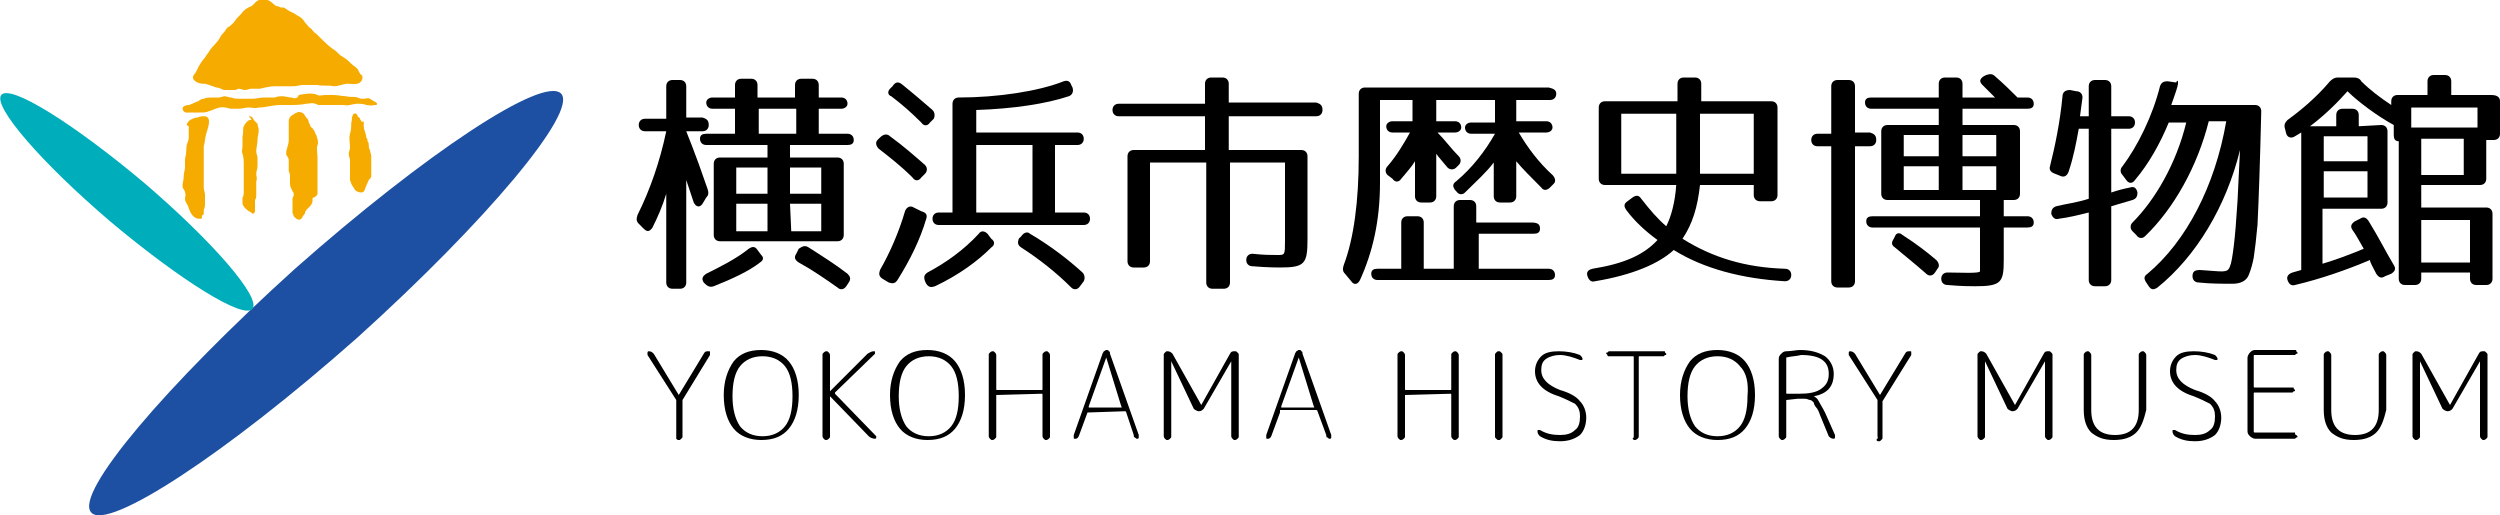
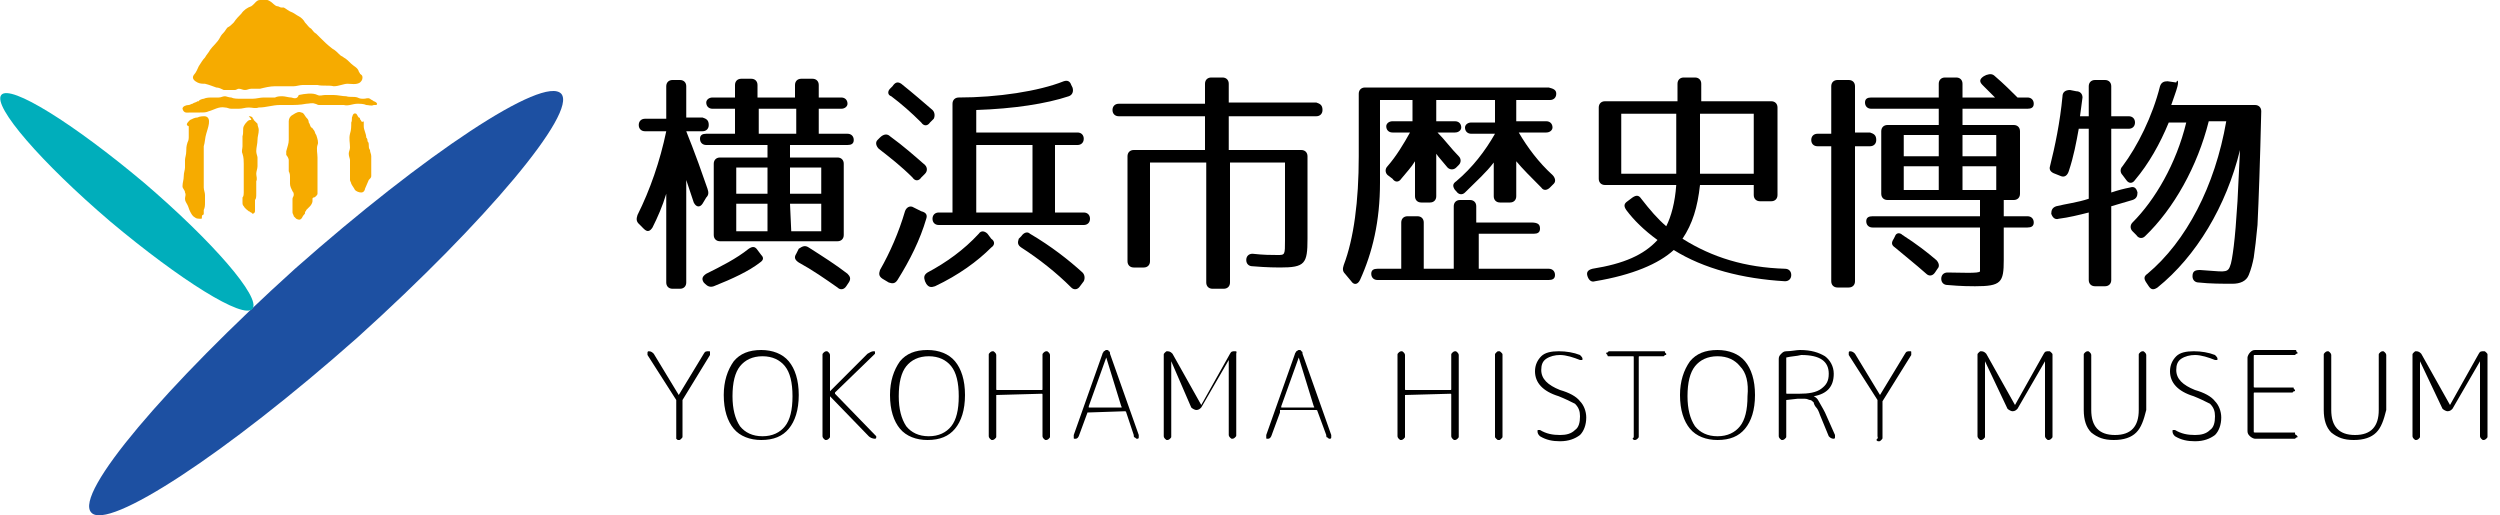
<svg xmlns="http://www.w3.org/2000/svg" version="1.1" id="レイヤー_1" x="0px" y="0px" viewBox="0 0 200 41.2" style="enable-background:new 0 0 200 41.2;" xml:space="preserve">
  <style type="text/css">
	.st0{fill:#F6AB00;}
	.st1{fill:#1D50A2;}
	.st2{fill:#00AEBB;}
</style>
  <g>
    <g>
      <g>
        <path class="st0" d="M22.7,0.6c-0.1,0-0.1,0-0.2,0s-0.2-0.1-0.3-0.1c-0.2,0-0.4-0.3-0.6-0.4C21.3-0.1,21.1,0,20.8,0     c-0.3,0-0.4,0.3-0.7,0.5c-0.3,0.1-0.6,0.3-0.8,0.6c-0.2,0.2-0.4,0.4-0.6,0.7c-0.2,0.2-0.3,0.3-0.5,0.4c-0.1,0.1-0.2,0.3-0.3,0.4     c-0.1,0.1-0.2,0.2-0.3,0.4c-0.2,0.4-0.6,0.7-0.8,1c-0.1,0.2-0.3,0.4-0.4,0.6c-0.2,0.2-0.3,0.4-0.5,0.7c-0.1,0.2-0.2,0.5-0.4,0.7     c-0.2,0.3,0.1,0.5,0.3,0.6s0.4,0.1,0.6,0.1C16.8,6.8,17,6.9,17.3,7c0.2,0,0.4,0.1,0.6,0.2c0.2,0,0.4,0,0.6,0c0.1,0,0.2,0,0.3,0     c0.1,0,0.2-0.1,0.3-0.1c0.2,0,0.3,0.1,0.5,0.1s0.3-0.1,0.5-0.1s0.5,0,0.7,0C21.2,7,21.6,6.9,22,6.9c0.1,0,0.3,0,0.5,0     c0.3,0,0.6,0,1,0c0.2,0,0.5-0.1,0.7-0.1s0.4,0,0.6,0s0.4,0,0.6,0c0.4,0.1,0.9,0,1.3,0.1c0.4,0,0.8-0.2,1.1-0.2     c0.3,0,0.7,0.1,1-0.1C28.9,6.5,29,6.4,29,6.2C29,6,28.9,6,28.8,5.9c0-0.1-0.1-0.1-0.1-0.2c-0.1-0.3-0.4-0.4-0.6-0.6     s-0.4-0.4-0.6-0.5c-0.1-0.1-0.2-0.1-0.3-0.2C27,4.2,26.8,4,26.6,3.9c-0.4-0.3-0.7-0.6-1-0.9c-0.1-0.1-0.2-0.2-0.3-0.3     c-0.2-0.1-0.3-0.3-0.4-0.4c-0.2-0.1-0.3-0.3-0.5-0.5c-0.1-0.2-0.3-0.4-0.5-0.5S23.6,1.1,23.4,1C23.1,0.9,22.9,0.7,22.7,0.6     L22.7,0.6z" />
        <path class="st0" d="M23.3,7.8c-0.2,0-0.5-0.1-0.7-0.1s-0.4,0-0.6,0.1c-0.3,0-0.6,0-0.9,0s-0.6,0.1-0.9,0.1s-0.6,0-0.9,0     s-0.6,0-0.8-0.1c-0.2,0-0.4-0.1-0.5-0.1c-0.2,0-0.3,0.1-0.5,0.1s-0.3,0-0.5,0s-0.5,0-0.7,0.1c-0.1,0-0.4,0.1-0.4,0.2h-0.1     c-0.1,0.1-0.3,0.1-0.4,0.2c-0.1,0-0.2,0.1-0.3,0.1c-0.2,0-0.5,0.1-0.5,0.3C14.7,9.1,15,9,15.2,9c0.3,0,0.6,0,0.8,0     c0.3,0,0.5,0,0.7-0.1c0.4-0.1,0.8-0.4,1.3-0.3c0.2,0,0.3,0.1,0.5,0.1c0.1,0,0.2,0,0.3,0c0.1,0,0.2,0,0.3,0c0.3,0,0.5-0.1,0.8-0.1     s0.5,0.1,0.8,0c0.6,0,1.1-0.2,1.7-0.2c0.2,0,0.4,0,0.7,0c0.5,0,0.9,0,1.4-0.1c0.2,0,0.5-0.1,0.7,0c0.1,0,0.2,0.1,0.3,0.1     c0.1,0,0.2,0,0.3,0c0.2,0,0.5,0,0.7,0s0.4,0,0.5,0c0.2,0,0.3,0,0.5,0c0.4,0.1,0.7-0.1,1.1-0.1c0.2,0,0.5,0,0.7,0.1     c0.2,0,0.4,0.1,0.6,0c0.1,0,0.1,0,0.2,0c0.2-0.1-0.1-0.3-0.2-0.3C29.8,8,29.7,8,29.6,7.9c-0.2-0.1-0.3,0-0.5,0s-0.3,0-0.5-0.1     c-0.3-0.1-0.6,0-0.9-0.1c-0.3,0-0.7-0.1-1-0.1c-0.2,0-0.5,0-0.7,0s-0.4,0.1-0.6,0c-0.4-0.2-1-0.1-1.5,0     C23.8,7.9,23.6,7.9,23.3,7.8z" />
        <path class="st0" d="M15.2,9.6c0.2-0.1,0.4-0.2,0.6-0.2c0.2-0.1,0.4-0.1,0.6-0.1c0.6,0.1,0.2,1,0.1,1.4c-0.1,0.3-0.1,0.7-0.2,1     c0,0.1,0,0.2,0,0.3s0,0.2,0,0.3s0,0.2,0,0.3s0,0.2,0,0.3s0,0.2,0,0.3s0,0.2,0,0.3s0,0.2,0,0.4s0,0.4,0,0.5c0,0.2,0,0.4,0,0.6     c0,0.2,0.1,0.4,0.1,0.6c0,0.2,0,0.4,0,0.6c0,0.2,0,0.4-0.1,0.6c0,0.1,0,0.2,0,0.3c0,0.1-0.1,0.1-0.1,0.1c-0.1,0.1,0,0.3-0.1,0.3     c-0.2,0-0.4,0-0.5-0.1c-0.2-0.1-0.3-0.3-0.4-0.5c-0.1-0.2-0.1-0.3-0.2-0.5c-0.1-0.2-0.2-0.3-0.2-0.5c0-0.2,0.1-0.3,0-0.5     c0-0.2-0.2-0.3-0.2-0.5c0-0.3,0.1-0.5,0.1-0.8s0.1-0.5,0.1-0.7s0-0.4,0-0.6c0-0.2,0.1-0.4,0.1-0.7c0-0.2,0-0.4,0.1-0.7     c0.1-0.2,0.1-0.3,0.1-0.5s0-0.3,0-0.5c0-0.1,0-0.2,0-0.3C14.8,10,15,9.8,15.2,9.6z" />
        <path class="st0" d="M20,9.6c-0.1,0-0.2,0.1-0.2,0.1c-0.1,0.1-0.2,0.2-0.3,0.4c-0.1,0.2,0,0.5-0.1,0.8c0,0.3,0,0.5,0,0.8     c0,0.2-0.1,0.4,0,0.6c0.1,0.3,0.1,0.6,0.1,0.8s0,0.5,0,0.7s0,0.4,0,0.6c0,0.2,0,0.4,0,0.5c0,0.2,0,0.3,0,0.5c0,0.1,0,0.3-0.1,0.4     c0,0.1,0,0.3,0,0.4s0,0.2,0.1,0.3c0.1,0.2,0.3,0.3,0.4,0.4c0.1,0,0.1,0.1,0.2,0.1l0.1,0.1c0.1,0,0.2-0.1,0.2-0.2     c0-0.2,0-0.3,0-0.5c0-0.1,0-0.2,0-0.2c0-0.1,0-0.1,0-0.2c0.1-0.1,0.1-0.3,0.1-0.5s0-0.3,0-0.5c0-0.1,0-0.2,0-0.3s0-0.1,0-0.2     c0.1-0.2,0-0.4,0-0.6c0-0.2,0.1-0.4,0.1-0.6c0-0.1,0-0.2,0-0.3s0-0.3,0-0.4c0-0.1-0.1-0.3-0.1-0.5c0-0.3,0.1-0.6,0.1-0.9     c0-0.3,0.1-0.5,0.1-0.8c0-0.2-0.1-0.3-0.1-0.5l-0.1-0.1c-0.1-0.1-0.1-0.1-0.2-0.2c0-0.1-0.1-0.1-0.1-0.2     c-0.1-0.1-0.2-0.1-0.3-0.1C20.2,9.6,20.1,9.6,20,9.6z" />
        <path class="st0" d="M23.1,11.2c0-0.2,0-0.4,0-0.5s0-0.2,0-0.3c0-0.2,0-0.5,0-0.7s0.1-0.4,0.3-0.5C23.7,9,23.9,8.9,24.1,9     c0.2,0,0.3,0.3,0.4,0.4c0.1,0.1,0.2,0.2,0.2,0.4c0.1,0.1,0.1,0.3,0.2,0.4c0.1,0,0.1,0.1,0.2,0.2c0.1,0.1,0.1,0.3,0.2,0.4     c0.1,0.3,0.2,0.6,0.1,0.8c-0.1,0.3,0,0.7,0,1c0,0.2,0,0.3,0,0.5s0,0.3,0,0.5c0,0.1,0,0.2,0,0.4s0,0.3,0,0.4c0,0.1,0,0.2,0,0.3     s0,0.2,0,0.4c0,0.1,0,0.3,0,0.4c0,0.1-0.2,0.3-0.3,0.3c0,0-0.1,0-0.1,0.1s0,0.1,0,0.2s-0.1,0.3-0.2,0.4s-0.2,0.2-0.3,0.3     c0,0.1-0.1,0.1-0.1,0.2s0,0.1-0.1,0.2s-0.1,0.2-0.2,0.3c-0.1,0.1-0.2,0.1-0.4,0c-0.1-0.1-0.1-0.1-0.2-0.2c0-0.1-0.1-0.2-0.1-0.3     c0-0.1,0-0.3,0-0.4s0-0.3,0-0.4s0-0.2,0-0.3s0.1-0.2,0.1-0.3s0-0.2-0.1-0.3c-0.1-0.2-0.2-0.4-0.2-0.6c0-0.2,0-0.3,0-0.5     s0-0.3-0.1-0.5c0-0.1,0-0.2,0-0.4s0-0.4,0-0.5s-0.1-0.3-0.2-0.4c0-0.1,0-0.2,0-0.3C23,11.7,23.1,11.5,23.1,11.2z" />
        <path class="st0" d="M28.9,9.7c0-0.1-0.1-0.1-0.1-0.2c0-0.1-0.1-0.1-0.1-0.1c-0.1-0.1-0.1-0.2-0.2-0.3c-0.2-0.1-0.3,0.1-0.3,0.2     c-0.1,0.1,0,0.3-0.1,0.5c0,0.3,0,0.6-0.1,0.9c-0.1,0.4,0,0.7,0,1.1c0,0.2-0.1,0.3-0.1,0.5s0.1,0.4,0.1,0.5s0,0.2,0,0.3     s0,0.2,0,0.2l0,0l0,0v0.3c0,0.1,0,0.3,0,0.4c0,0.1,0,0.1,0,0.2c0,0.1,0,0.1,0,0.2c0,0.1,0.1,0.2,0.1,0.3c0.1,0.2,0.2,0.3,0.3,0.5     c0.1,0.1,0.3,0.2,0.5,0.2s0.3-0.2,0.3-0.3c0.1-0.2,0.2-0.5,0.3-0.7c0.1-0.1,0.2-0.2,0.2-0.3c0-0.2,0-0.3,0-0.5s0-0.3,0-0.5     s0-0.4,0-0.6c0-0.2-0.1-0.3-0.1-0.5c-0.1-0.1-0.1-0.3-0.1-0.4c0-0.1,0-0.2-0.1-0.3c0-0.1,0-0.2-0.1-0.3c0-0.3-0.2-0.6-0.2-0.9     c0-0.1,0-0.3,0-0.4C29,9.8,28.9,9.7,28.9,9.7z" />
        <path class="st1" d="M44.9,7.5c1.3,1.5-6,10.2-16.3,19.5c-10.5,9.3-20,15.5-21.3,14c-1.4-1.5,6-10.2,16.3-19.5     C34,12.3,43.5,6,44.9,7.5z" />
        <path class="st2" d="M20.2,24.7c-0.7,0.9-5.8-2.3-11.4-7C3.3,13-0.6,8.5,0.1,7.6s5.8,2.3,11.4,7C17,19.3,20.9,23.8,20.2,24.7z" />
      </g>
    </g>
    <g>
      <path d="M56.7,10c0,0.3-0.2,0.5-0.5,0.5h-1.3c0.1,0.3,0.6,1.4,1.7,4.6c0.1,0.3,0.1,0.5-0.1,0.7l-0.3,0.5c-0.2,0.3-0.5,0.3-0.7-0.1    l-0.6-1.8v8.2c0,0.3-0.2,0.5-0.5,0.5h-0.6c-0.3,0-0.5-0.2-0.5-0.5v-7.1c-0.3,1-0.7,1.9-1.1,2.7c-0.2,0.3-0.4,0.4-0.7,0.1l-0.4-0.4    c-0.2-0.2-0.2-0.4-0.1-0.7c1-2,1.8-4.3,2.3-6.7h-1.7c-0.3,0-0.5-0.2-0.5-0.5s0.2-0.5,0.5-0.5h1.7V6.9c0-0.3,0.2-0.5,0.5-0.5h0.6    c0.3,0,0.5,0.2,0.5,0.5v2.5h1.3C56.5,9.5,56.7,9.6,56.7,10z M67.8,8.3c0,0.2-0.2,0.4-0.5,0.4h-1.8v2h2.3c0.3,0,0.5,0.2,0.5,0.5    s-0.2,0.4-0.5,0.4h-4.6v1H67c0.3,0,0.5,0.2,0.5,0.5v5.7c0,0.3-0.2,0.5-0.5,0.5h-9.4c-0.3,0-0.5-0.2-0.5-0.5c0-1.1,0-3.9,0-5.7    c0-0.3,0.2-0.5,0.5-0.5h3.8v-1h-4.9c-0.3,0-0.5-0.2-0.5-0.5s0.2-0.4,0.5-0.4h2.3v-2H57c-0.3,0-0.5-0.2-0.5-0.5    c0-0.2,0.2-0.4,0.5-0.4h1.8v-1c0-0.3,0.2-0.5,0.5-0.5h0.8c0.3,0,0.5,0.2,0.5,0.5v1h3v-1c0-0.3,0.2-0.5,0.5-0.5H65    c0.3,0,0.5,0.2,0.5,0.5v1h1.8C67.6,7.8,67.8,8,67.8,8.3z M60.8,21c-0.9,0.7-2.2,1.3-3.7,1.9c-0.3,0.1-0.5,0-0.7-0.2l-0.1-0.1    c-0.2-0.3-0.1-0.5,0.2-0.7c1.2-0.6,2.4-1.2,3.4-2c0.3-0.2,0.5-0.2,0.7,0.1l0.3,0.4C61.1,20.6,61.1,20.8,60.8,21z M61.4,13.4h-2.5    v2.1h2.5V13.4z M61.4,16.3h-2.5v2.2h2.5V16.3z M63.7,8.7h-3v2h3V8.7z M65.7,13.4h-2.5v2.1h2.5V13.4z M65.7,16.3h-2.5l0.1,2.2h2.4    V16.3z M64.7,19.8c1.1,0.7,2.2,1.4,3.1,2.1c0.2,0.2,0.3,0.4,0.1,0.7l-0.2,0.3c-0.2,0.3-0.5,0.3-0.7,0.1c-1-0.7-2-1.4-3.1-2    c-0.3-0.2-0.4-0.4-0.2-0.7l0.2-0.4C64.2,19.7,64.4,19.6,64.7,19.8z" />
      <path d="M71.2,10.9c1.1,0.8,2,1.6,2.8,2.3c0.2,0.2,0.2,0.5,0,0.7l-0.3,0.3c-0.2,0.3-0.5,0.3-0.7,0c-0.9-0.9-1.8-1.6-2.7-2.3    c-0.2-0.2-0.3-0.5-0.1-0.7l0.2-0.2C70.7,10.7,71,10.7,71.2,10.9z M74.1,17.5c-0.5,1.7-1.3,3.3-2.3,4.9c-0.2,0.3-0.4,0.3-0.7,0.2    l-0.5-0.3c-0.3-0.2-0.3-0.4-0.2-0.7c0.8-1.4,1.5-3,2-4.7c0.1-0.3,0.4-0.5,0.7-0.3l0.6,0.3C74.1,17,74.2,17.2,74.1,17.5z M72.1,6.7    c1,0.8,1.8,1.5,2.5,2.1c0.2,0.2,0.2,0.5,0.1,0.7l-0.3,0.3c-0.2,0.3-0.5,0.3-0.7,0c-0.8-0.8-1.6-1.5-2.4-2.1    C71,7.6,71,7.3,71.2,7.1l0.2-0.2C71.6,6.6,71.8,6.5,72.1,6.7z M79.3,19.8c-1.1,1.1-2.6,2.2-4.5,3.1c-0.3,0.1-0.5,0.1-0.7-0.2    L74,22.5c-0.1-0.3-0.1-0.5,0.2-0.7c1.5-0.8,2.9-1.8,4.1-3.1c0.2-0.3,0.5-0.2,0.7,0l0.3,0.4C79.6,19.3,79.6,19.6,79.3,19.8z     M85.5,7.7c-1.8,0.6-4.4,1-7.4,1.1v1.8h8.1c0.3,0,0.5,0.2,0.5,0.5s-0.2,0.5-0.5,0.5h-1.8V17h2.3c0.3,0,0.5,0.2,0.5,0.5l0,0    c0,0.3-0.2,0.5-0.5,0.5H75.1c-0.3,0-0.5-0.2-0.5-0.5l0,0c0-0.3,0.2-0.5,0.5-0.5h1.1V8.3c0-0.3,0.2-0.5,0.5-0.5    c3.1,0,6.4-0.5,8.4-1.3c0.3-0.1,0.5,0,0.6,0.3L85.8,7C85.9,7.3,85.8,7.6,85.5,7.7z M82.6,11.6h-4.5V17h4.5V11.6z M82.4,18.7    c1.7,1,3.1,2.1,4.2,3.1c0.2,0.2,0.2,0.5,0.1,0.7l-0.3,0.4c-0.2,0.3-0.5,0.3-0.7,0.1c-1.2-1.2-2.6-2.3-4-3.2    c-0.3-0.2-0.3-0.4-0.2-0.7l0.2-0.2C81.9,18.6,82.2,18.5,82.4,18.7z" />
      <path d="M105.8,8.8c0,0.3-0.2,0.5-0.5,0.5h-7V12h5.8c0.3,0,0.5,0.2,0.5,0.5v6.6c0,2-0.2,2.3-2.2,2.3c-0.2,0-1,0-2.2-0.1    c-0.3,0-0.5-0.2-0.5-0.5l0,0c0-0.3,0.2-0.5,0.5-0.5c0.9,0.1,1.5,0.1,2,0.1c0.6,0,0.6,0,0.6-1.2V13h-4.4v9.6c0,0.3-0.2,0.5-0.5,0.5    H97c-0.3,0-0.5-0.2-0.5-0.5V13H92v7.9c0,0.3-0.2,0.5-0.5,0.5h-0.8c-0.3,0-0.5-0.2-0.5-0.5v-8.4c0-0.3,0.2-0.5,0.5-0.5h5.7V9.3    h-6.9c-0.3,0-0.5-0.2-0.5-0.5s0.2-0.5,0.5-0.5h6.9V6.7c0-0.3,0.2-0.5,0.5-0.5h0.9c0.3,0,0.5,0.2,0.5,0.5v1.5h7    C105.6,8.3,105.8,8.4,105.8,8.8z" />
      <path d="M124.5,7.5c0,0.3-0.2,0.5-0.5,0.5h-2.7v1.7h2.4c0.3,0,0.5,0.2,0.5,0.5c0,0.2-0.2,0.4-0.5,0.4h-2.2    c0.7,1.2,1.6,2.4,2.7,3.4c0.2,0.2,0.3,0.5,0.1,0.7L124,15c-0.2,0.2-0.5,0.3-0.7,0c-0.8-0.8-1.5-1.5-2-2.1v2.8    c0,0.3-0.2,0.5-0.5,0.5H120c-0.3,0-0.5-0.2-0.5-0.5V13c-0.6,0.8-1.4,1.5-2.3,2.4c-0.2,0.2-0.5,0.2-0.7-0.1l-0.1-0.1    c-0.2-0.3-0.2-0.5,0.1-0.7c1.3-1.1,2.3-2.4,3.1-3.8h-1.9c-0.3,0-0.5-0.2-0.5-0.5c0-0.2,0.2-0.4,0.5-0.4h1.9V8h-4.7v1.7h1.5    c0.3,0,0.5,0.2,0.5,0.5c0,0.2-0.2,0.4-0.5,0.4H115c0.6,0.6,1.1,1.3,1.7,1.9c0.2,0.2,0.2,0.5,0,0.7l-0.2,0.2    c-0.2,0.2-0.5,0.2-0.7,0c-0.4-0.5-0.7-0.8-0.9-1.1v3.4c0,0.3-0.2,0.5-0.5,0.5h-0.7c-0.3,0-0.5-0.2-0.5-0.5v-2.8    c-0.3,0.5-0.7,0.9-1.1,1.4c-0.2,0.3-0.5,0.3-0.7,0L111,14c-0.2-0.2-0.2-0.5,0-0.7c0.7-0.8,1.3-1.8,1.8-2.7h-1.4    c-0.3,0-0.5-0.2-0.5-0.5c0-0.2,0.2-0.4,0.5-0.4h1.6V8h-2.6v6.6c0,3.1-0.6,5.6-1.6,7.8c-0.2,0.4-0.5,0.4-0.7,0.1l-0.5-0.6    c-0.2-0.2-0.2-0.4-0.1-0.7c0.8-2.1,1.2-5.1,1.2-8.7v-5c0-0.3,0.2-0.5,0.5-0.5h14.7C124.3,7.1,124.5,7.2,124.5,7.5z M123.2,18.3    c0,0.3-0.2,0.4-0.5,0.4h-4.4v2.8h5.6c0.3,0,0.5,0.2,0.5,0.5s-0.2,0.4-0.5,0.4h-13.7c-0.3,0-0.5-0.2-0.5-0.5s0.2-0.4,0.5-0.4h1.9    v-3.7c0-0.3,0.2-0.5,0.5-0.5h0.8c0.3,0,0.5,0.2,0.5,0.5v3.7h2.4v-5c0-0.3,0.2-0.5,0.5-0.5h0.8c0.3,0,0.5,0.2,0.5,0.5v1.3h4.4    C123.1,17.8,123.2,18,123.2,18.3z" />
      <path d="M142.2,8.6v7c0,0.3-0.2,0.5-0.5,0.5h-0.9c-0.3,0-0.5-0.2-0.5-0.5v-0.8H136c-0.2,1.8-0.6,3.1-1.4,4.3    c2.4,1.5,5,2.3,8.2,2.4c0.3,0,0.5,0.2,0.5,0.5l0,0c0,0.3-0.2,0.5-0.5,0.5c-3.4-0.2-6.5-1-8.9-2.5c-1.2,1.1-3.3,2-6.3,2.5    c-0.3,0.1-0.5-0.1-0.6-0.4l0,0c-0.1-0.3,0-0.5,0.4-0.6c2.5-0.4,4.1-1.1,5.2-2.3c-1.1-0.8-1.9-1.6-2.5-2.4    c-0.2-0.3-0.2-0.5,0.1-0.7l0.4-0.3c0.3-0.2,0.5-0.2,0.7,0.1c0.7,0.9,1.3,1.6,2,2.2c0.4-0.8,0.7-1.9,0.8-3.3h-5.7    c-0.3,0-0.5-0.2-0.5-0.5V8.6c0-0.3,0.2-0.5,0.5-0.5h5.8V6.7c0-0.3,0.2-0.5,0.5-0.5h0.9c0.3,0,0.5,0.2,0.5,0.5v1.4h5.6    C142,8.1,142.2,8.3,142.2,8.6z M134.1,12.7V9.1h-4.4v4.8h4.4C134.1,13.7,134.1,13.3,134.1,12.7z M136,13.9h4.3V9.1H136v3.6    C136,13.3,136,13.6,136,13.9z" />
      <path d="M150.1,11.2c0,0.3-0.2,0.5-0.5,0.5h-1.2v10.8c0,0.3-0.2,0.5-0.5,0.5H147c-0.3,0-0.5-0.2-0.5-0.5V11.7h-1.1    c-0.3,0-0.5-0.2-0.5-0.5s0.2-0.5,0.5-0.5h1.1V6.9c0-0.3,0.2-0.5,0.5-0.5h0.9c0.3,0,0.5,0.2,0.5,0.5v3.7h1.2    C149.9,10.7,150.1,10.8,150.1,11.2z M159.6,6.1c0.7,0.6,1.3,1.2,1.8,1.7h0.8c0.3,0,0.5,0.2,0.5,0.5s-0.2,0.4-0.5,0.4H157V10h4.1    c0.3,0,0.5,0.2,0.5,0.5v5c0,0.3-0.2,0.5-0.5,0.5h-0.8v1.3h1.9c0.3,0,0.5,0.2,0.5,0.5s-0.2,0.4-0.5,0.4h-1.9v2.6    c0,1.8-0.2,2.1-2.3,2.1c-0.3,0-1.1,0-2.2-0.1c-0.3,0-0.5-0.2-0.5-0.5s0.2-0.5,0.5-0.5c0.9,0,2.6,0.1,2.6-0.1v-3.5h-8.6    c-0.3,0-0.5-0.2-0.5-0.5s0.2-0.4,0.5-0.4h8.6V16H151c-0.3,0-0.5-0.2-0.5-0.5v-5c0-0.3,0.2-0.5,0.5-0.5h4.1V8.7h-5.4    c-0.3,0-0.5-0.2-0.5-0.5s0.2-0.4,0.5-0.4h5.4V6.7c0-0.3,0.2-0.5,0.5-0.5h0.9c0.3,0,0.5,0.2,0.5,0.5v1.1h2.6c-0.4-0.4-0.7-0.7-1-1    s-0.2-0.5,0.1-0.7l0.2-0.1C159.2,5.9,159.4,5.9,159.6,6.1z M152.2,18.8c1.1,0.7,2,1.4,2.7,2c0.2,0.2,0.3,0.5,0.1,0.7l-0.2,0.3    c-0.2,0.3-0.5,0.3-0.7,0.1c-0.9-0.8-1.8-1.5-2.5-2.1c-0.3-0.2-0.3-0.4-0.1-0.7l0.1-0.2C151.7,18.6,152,18.6,152.2,18.8z     M155.1,10.8h-2.8v1.7h2.8V10.8z M155.1,13.3h-2.8v1.9h2.8V13.3z M159.7,10.8H157v1.7h2.7V10.8z M159.7,13.3H157v1.9h2.7V13.3z" />
      <path d="M170.8,9.8c0,0.3-0.2,0.5-0.5,0.5h-1.4v5.1c0.6-0.2,1-0.3,1.5-0.4c0.3-0.1,0.5,0,0.6,0.4l0,0c0,0.3-0.1,0.5-0.4,0.6    l-1.7,0.5v5.9c0,0.3-0.2,0.5-0.5,0.5h-0.8c-0.3,0-0.5-0.2-0.5-0.5V17c-0.8,0.2-1.6,0.4-2.4,0.5c-0.3,0.1-0.5-0.1-0.6-0.4l0,0    c0-0.3,0.1-0.5,0.4-0.6c0.8-0.2,1.7-0.3,2.6-0.6v-5.6h-0.8c-0.2,1.1-0.4,2.2-0.8,3.4c-0.1,0.3-0.3,0.5-0.6,0.4l-0.5-0.2    c-0.3-0.1-0.5-0.3-0.4-0.6c0.4-1.6,0.8-3.5,1-5.6c0-0.3,0.2-0.5,0.6-0.5l0.5,0.1c0.3,0,0.5,0.2,0.5,0.5l-0.2,1.5h0.7V6.9    c0-0.3,0.2-0.5,0.5-0.5h0.8c0.3,0,0.5,0.2,0.5,0.5v2.4h1.4C170.6,9.3,170.8,9.5,170.8,9.8z M174.2,6.9c-0.1,0.4-0.3,0.9-0.5,1.5    h6.7c0.3,0,0.5,0.2,0.5,0.5c-0.1,4.2-0.2,7-0.3,9.1c-0.1,1.1-0.2,1.9-0.3,2.6c-0.1,0.5-0.2,0.9-0.4,1.4s-0.7,0.7-1.3,0.7    c-0.8,0-1.8,0-2.7-0.1c-0.3,0-0.5-0.2-0.5-0.5l0,0c0-0.4,0.2-0.5,0.6-0.5c1.8,0.1,2.2,0.3,2.4-0.3c0.1-0.2,0.2-0.8,0.3-1.6    c0.1-0.8,0.2-2,0.3-3.6l0.2-4.1c-1.1,4.5-3.5,8.5-6.6,11c-0.3,0.2-0.5,0.2-0.7-0.1l-0.2-0.3c-0.2-0.3-0.2-0.5,0.1-0.7    c3.1-2.6,5.4-7,6.3-12.2h-1.4c-0.9,3.6-2.8,7-5.1,9.2c-0.2,0.2-0.5,0.2-0.7-0.1l-0.3-0.3c-0.2-0.2-0.2-0.5,0-0.7    c1.8-1.8,3.5-4.7,4.3-8h-1.4c-0.7,1.7-1.6,3.3-2.7,4.6c-0.2,0.3-0.5,0.3-0.7,0l-0.3-0.4c-0.2-0.2-0.2-0.5,0-0.7    c1.2-1.6,2.4-4,3-6.4c0.1-0.3,0.3-0.4,0.6-0.4l0.7,0.1C174.2,6.3,174.3,6.5,174.2,6.9z" />
-       <path d="M200,8.1v2.6c0,0.3-0.2,0.5-0.5,0.5h-0.6v3.1c0,0.3-0.2,0.5-0.5,0.5h-4.7v1.8h5.2c0.3,0,0.5,0.2,0.5,0.5v5.2    c0,0.3-0.2,0.5-0.5,0.5h-0.8c-0.3,0-0.5-0.2-0.5-0.5v-0.5h-3.9v0.5c0,0.3-0.2,0.5-0.5,0.5h-0.8c-0.3,0-0.5-0.2-0.5-0.5v-11    c-0.3,0-0.4-0.2-0.4-0.5V10c-1.3-0.7-2.9-1.9-3.7-2.7c-0.8,0.9-1.8,1.9-3,2.8h2.1V9.2c0-0.3,0.2-0.5,0.5-0.5h0.8    c0.3,0,0.5,0.2,0.5,0.5v0.9l1.8-0.1c0.3,0,0.5,0.2,0.5,0.5v5.7c0,0.3-0.2,0.5-0.5,0.5h-4.7v4.4c1-0.3,2.1-0.7,3.3-1.2    c-0.3-0.5-0.6-1.1-0.9-1.5c-0.2-0.3-0.1-0.5,0.2-0.7l0.4-0.2c0.3-0.2,0.5-0.1,0.7,0.2c0.8,1.3,1.4,2.5,2,3.5    c0.2,0.3,0.1,0.5-0.2,0.7l-0.5,0.2c-0.3,0.2-0.5,0.1-0.7-0.2c-0.3-0.6-0.5-0.9-0.5-1.1c-1.9,0.8-3.9,1.5-6,2    c-0.3,0.1-0.5-0.1-0.6-0.4s0.1-0.5,0.4-0.6l0.7-0.2v-11l-0.5,0.3c-0.3,0.2-0.6,0.1-0.7-0.2l-0.1-0.4c-0.1-0.3,0-0.5,0.2-0.7    c1.1-0.8,2.3-1.8,3.4-3.1c0.2-0.2,0.4-0.3,0.6-0.3h1.3c0.3,0,0.5,0.1,0.6,0.3c0.7,0.7,1.5,1.3,2.4,1.9V8.1c0-0.3,0.2-0.5,0.5-0.5    h2.4V6.5c0-0.3,0.2-0.5,0.5-0.5h0.9c0.3,0,0.5,0.2,0.5,0.5v1.1h3.2C199.8,7.6,200,7.8,200,8.1z M189.4,10.9h-3.5v2h3.5V10.9z     M189.4,13.7h-3.5v2.1h3.5V13.7z M198.2,8.6h-5.3v1.6h5.3V8.6z M197.1,11.1h-3.4V14h3.4V11.1z M197.6,17.6h-3.9V21h3.9V17.6z" />
    </g>
    <g>
      <path d="M54.1,34.9v-2.7c0-0.1,0-0.1,0-0.2l-2.3-3.6c0-0.1,0-0.1,0-0.2s0.1-0.1,0.1-0.1c0.2,0,0.3,0.1,0.4,0.2l2,3.3l0,0l0,0    l2-3.3c0.1-0.2,0.2-0.2,0.4-0.2c0.1,0,0.1,0,0.1,0.1s0,0.1,0,0.2L54.6,32c0,0,0,0.1,0,0.2v2.7c0,0.1,0,0.1-0.1,0.2    c-0.1,0.1-0.1,0.1-0.2,0.1s-0.1,0-0.2-0.1C54.1,35,54.1,35,54.1,34.9z" />
      <path d="M63.1,34.3c-0.5,0.6-1.2,0.9-2.2,0.9c-0.9,0-1.7-0.3-2.2-0.9c-0.5-0.6-0.8-1.5-0.8-2.7c0-1.1,0.3-2,0.8-2.7    c0.5-0.6,1.2-0.9,2.2-0.9c0.9,0,1.7,0.3,2.2,0.9s0.8,1.5,0.8,2.7C63.9,32.8,63.6,33.7,63.1,34.3z M62.8,29.3    c-0.4-0.5-1-0.8-1.8-0.8s-1.4,0.3-1.8,0.8c-0.4,0.5-0.6,1.3-0.6,2.4c0,1,0.2,1.8,0.6,2.4c0.4,0.5,1,0.8,1.8,0.8s1.4-0.3,1.8-0.8    c0.4-0.5,0.6-1.3,0.6-2.4C63.4,30.6,63.2,29.8,62.8,29.3z" />
      <path d="M66.4,31.7v3.2c0,0.1,0,0.1-0.1,0.2c0,0-0.1,0.1-0.2,0.1s-0.1,0-0.2-0.1c0,0-0.1-0.1-0.1-0.2v-6.5c0-0.1,0-0.1,0.1-0.2    c0,0,0.1-0.1,0.2-0.1s0.1,0,0.2,0.1c0,0,0.1,0.1,0.1,0.2v2.9l0,0l0,0l3-3c0.2-0.1,0.3-0.2,0.5-0.2c0.1,0,0.1,0,0.1,0.1    s0,0.1,0,0.1l-3.2,3.1v0.1l3.3,3.4V35c0,0.1-0.1,0.1-0.1,0.1c-0.2,0-0.4-0.1-0.5-0.2L66.4,31.7L66.4,31.7L66.4,31.7z" />
      <path d="M76.4,34.3c-0.5,0.6-1.2,0.9-2.2,0.9c-0.9,0-1.7-0.3-2.2-0.9c-0.5-0.6-0.8-1.5-0.8-2.7c0-1.1,0.3-2,0.8-2.7    c0.5-0.6,1.2-0.9,2.2-0.9c0.9,0,1.7,0.3,2.2,0.9s0.8,1.5,0.8,2.7C77.2,32.8,76.9,33.7,76.4,34.3z M76.1,29.3    c-0.4-0.5-1-0.8-1.8-0.8s-1.4,0.3-1.8,0.8s-0.6,1.3-0.6,2.4c0,1,0.2,1.8,0.6,2.4c0.4,0.5,1,0.8,1.8,0.8s1.4-0.3,1.8-0.8    s0.6-1.3,0.6-2.4C76.7,30.6,76.5,29.8,76.1,29.3z" />
      <path d="M79.7,31.6v3.3c0,0.1,0,0.1-0.1,0.2c0,0-0.1,0.1-0.2,0.1s-0.1,0-0.2-0.1c0,0-0.1-0.1-0.1-0.2v-6.5c0-0.1,0-0.1,0.1-0.2    c0,0,0.1-0.1,0.2-0.1s0.1,0,0.2,0.1c0,0,0.1,0.1,0.1,0.2v2.7c0,0.1,0,0.1,0.1,0.1h3.5c0.1,0,0.1,0,0.1-0.1v-2.7    c0-0.1,0-0.1,0.1-0.2c0,0,0.1-0.1,0.2-0.1s0.1,0,0.2,0.1c0,0,0.1,0.1,0.1,0.2v6.5c0,0.1,0,0.1-0.1,0.2c0,0-0.1,0.1-0.2,0.1    s-0.1,0-0.2-0.1c0,0-0.1-0.1-0.1-0.2v-3.3c0-0.1,0-0.1-0.1-0.1L79.7,31.6C79.7,31.5,79.7,31.6,79.7,31.6z" />
      <path d="M87,33l-0.7,1.9c-0.1,0.2-0.2,0.2-0.3,0.2c-0.1,0-0.1,0-0.1-0.1s0-0.1,0-0.2l2.3-6.5c0-0.1,0.1-0.1,0.1-0.2    c0.1,0,0.1-0.1,0.2-0.1s0.2,0,0.2,0.1c0.1,0,0.1,0.1,0.1,0.2l2.3,6.5c0,0.1,0,0.1,0,0.2c0,0.1-0.1,0.1-0.1,0.1    c-0.1,0-0.1,0-0.2-0.1c-0.1,0-0.1-0.1-0.1-0.2L90.1,33c0-0.1-0.1-0.1-0.1-0.1L87,33C87,32.9,87,33,87,33z M88.5,28.6l-1.4,3.9    c0,0,0,0,0,0.1l0,0h2.6c0,0,0.1,0,0-0.1L88.5,28.6L88.5,28.6L88.5,28.6z" />
-       <path d="M93.7,28.9v6c0,0.1,0,0.1-0.1,0.2c0,0-0.1,0.1-0.2,0.1s-0.1,0-0.2-0.1c0,0-0.1-0.1-0.1-0.2v-6.5c0-0.1,0-0.1,0.1-0.2    s0.1-0.1,0.2-0.1c0.2,0,0.3,0.1,0.4,0.2l2.3,4.1l0,0l0,0l2.3-4.1c0.1-0.2,0.2-0.2,0.4-0.2c0.1,0,0.1,0,0.2,0.1s0.1,0.1,0.1,0.2    v6.5c0,0.1,0,0.1-0.1,0.2c0,0-0.1,0.1-0.2,0.1s-0.1,0-0.2-0.1c0,0-0.1-0.1-0.1-0.2v-6l0,0l0,0l-2.2,3.8c-0.1,0.1-0.2,0.2-0.4,0.2    c-0.1,0-0.3-0.1-0.4-0.2L93.7,28.9L93.7,28.9L93.7,28.9z" />
+       <path d="M93.7,28.9v6c0,0.1,0,0.1-0.1,0.2c0,0-0.1,0.1-0.2,0.1s-0.1,0-0.2-0.1c0,0-0.1-0.1-0.1-0.2v-6.5c0-0.1,0-0.1,0.1-0.2    s0.1-0.1,0.2-0.1c0.2,0,0.3,0.1,0.4,0.2l2.3,4.1l0,0l0,0l2.3-4.1c0.1-0.2,0.2-0.2,0.4-0.2s0.1,0.1,0.1,0.2    v6.5c0,0.1,0,0.1-0.1,0.2c0,0-0.1,0.1-0.2,0.1s-0.1,0-0.2-0.1c0,0-0.1-0.1-0.1-0.2v-6l0,0l0,0l-2.2,3.8c-0.1,0.1-0.2,0.2-0.4,0.2    c-0.1,0-0.3-0.1-0.4-0.2L93.7,28.9L93.7,28.9L93.7,28.9z" />
      <path d="M102.4,33l-0.7,1.9c-0.1,0.2-0.2,0.2-0.3,0.2c-0.1,0-0.1,0-0.1-0.1s0-0.1,0-0.2l2.3-6.5c0-0.1,0.1-0.1,0.1-0.2    c0.1,0,0.1-0.1,0.2-0.1s0.2,0,0.2,0.1c0.1,0,0.1,0.1,0.1,0.2l2.3,6.5c0,0.1,0,0.1,0,0.2c0,0.1-0.1,0.1-0.1,0.1    c-0.1,0-0.1,0-0.2-0.1c-0.1,0-0.1-0.1-0.1-0.2l-0.7-1.9c0-0.1-0.1-0.1-0.1-0.1h-2.9C102.4,32.9,102.4,33,102.4,33z M103.9,28.6    l-1.4,3.9c0,0,0,0,0,0.1l0,0h2.6c0,0,0.1,0,0-0.1L103.9,28.6L103.9,28.6L103.9,28.6z" />
      <path d="M112.4,31.6v3.3c0,0.1,0,0.1-0.1,0.2c0,0-0.1,0.1-0.2,0.1s-0.1,0-0.2-0.1c0,0-0.1-0.1-0.1-0.2v-6.5c0-0.1,0-0.1,0.1-0.2    c0,0,0.1-0.1,0.2-0.1s0.1,0,0.2,0.1c0,0,0.1,0.1,0.1,0.2v2.7c0,0.1,0,0.1,0.1,0.1h3.5c0.1,0,0.1,0,0.1-0.1v-2.7    c0-0.1,0-0.1,0.1-0.2c0,0,0.1-0.1,0.2-0.1s0.1,0,0.2,0.1c0,0,0.1,0.1,0.1,0.2v6.5c0,0.1,0,0.1-0.1,0.2c0,0-0.1,0.1-0.2,0.1    s-0.1,0-0.2-0.1c0,0-0.1-0.1-0.1-0.2v-3.3c0-0.1,0-0.1-0.1-0.1L112.4,31.6C112.4,31.5,112.4,31.6,112.4,31.6z" />
      <path d="M120.2,28.4v6.5c0,0.1,0,0.1-0.1,0.2c-0.1,0.1-0.1,0.1-0.2,0.1s-0.1,0-0.2-0.1s-0.1-0.1-0.1-0.2v-6.5c0-0.1,0-0.1,0.1-0.2    s0.1-0.1,0.2-0.1s0.1,0,0.2,0.1C120.2,28.3,120.2,28.3,120.2,28.4z" />
      <path d="M124.7,31.7c-1.3-0.4-1.9-1.1-1.9-2c0-0.5,0.2-0.9,0.5-1.2c0.3-0.3,0.8-0.4,1.4-0.4s1.2,0.1,1.7,0.3    c0.1,0.1,0.2,0.2,0.2,0.3c0,0.1,0,0.1-0.1,0.1h-0.1c-0.5-0.2-1.1-0.4-1.6-0.4c-0.4,0-0.8,0.1-1.1,0.3c-0.3,0.2-0.4,0.5-0.4,0.9    c0,0.7,0.5,1.2,1.5,1.6c0.7,0.2,1.3,0.5,1.6,0.9c0.3,0.3,0.5,0.8,0.5,1.3c0,0.6-0.2,1.1-0.5,1.4c-0.4,0.3-0.9,0.5-1.6,0.5    c-0.6,0-1.1-0.1-1.6-0.4c-0.1-0.1-0.2-0.2-0.2-0.4c0-0.1,0-0.1,0.1-0.1h0.1c0.5,0.3,1,0.4,1.6,0.4c0.5,0,0.9-0.1,1.2-0.4    c0.3-0.2,0.4-0.6,0.4-1.1c0-0.4-0.1-0.7-0.4-1C125.6,32.1,125.2,31.9,124.7,31.7z" />
      <path d="M130.7,34.9v-6.3c0-0.1,0-0.1-0.1-0.1h-1.9c-0.1,0-0.1,0-0.1-0.1l-0.1-0.1c0-0.1,0-0.1,0.1-0.1l0.1-0.1h4.4    c0.1,0,0.1,0,0.1,0.1l0.1,0.1c0,0.1,0,0.1-0.1,0.1l-0.1,0.1h-1.9c-0.1,0-0.1,0-0.1,0.1v6.3c0,0.1,0,0.1-0.1,0.2    c0,0-0.1,0.1-0.2,0.1c-0.1,0-0.1,0-0.2-0.1C130.7,35,130.7,35,130.7,34.9z" />
      <path d="M139.6,34.3c-0.5,0.6-1.2,0.9-2.2,0.9c-0.9,0-1.7-0.3-2.2-0.9c-0.5-0.6-0.8-1.5-0.8-2.7c0-1.1,0.3-2,0.8-2.7    c0.5-0.6,1.2-0.9,2.2-0.9c0.9,0,1.7,0.3,2.2,0.9s0.8,1.5,0.8,2.7C140.4,32.8,140.1,33.7,139.6,34.3z M139.2,29.3    c-0.4-0.5-1-0.8-1.8-0.8s-1.4,0.3-1.8,0.8c-0.4,0.5-0.6,1.3-0.6,2.4c0,1,0.2,1.8,0.6,2.4c0.4,0.5,1,0.8,1.8,0.8s1.4-0.3,1.8-0.8    c0.4-0.5,0.6-1.3,0.6-2.4C139.9,30.6,139.7,29.8,139.2,29.3z" />
      <path d="M142.9,32v2.9c0,0.1,0,0.1-0.1,0.2c0,0-0.1,0.1-0.2,0.1c-0.1,0-0.1,0-0.2-0.1c0,0-0.1-0.1-0.1-0.2v-6.2    c0-0.2,0.1-0.3,0.2-0.4c0.1-0.1,0.2-0.2,0.4-0.2c0.4,0,0.8-0.1,1.1-0.1c0.9,0,1.5,0.2,2,0.5c0.4,0.3,0.7,0.8,0.7,1.4    c0,1-0.5,1.6-1.6,1.8l0,0l0,0c0.2,0.1,0.3,0.2,0.4,0.4c0.1,0.2,0.3,0.5,0.5,0.9l0.8,1.8c0,0.1,0,0.1,0,0.2c0,0.1-0.1,0.1-0.1,0.1    c-0.2,0-0.3-0.1-0.4-0.2l-0.7-1.7c-0.1-0.3-0.2-0.5-0.3-0.6s-0.2-0.3-0.2-0.4c-0.1-0.1-0.2-0.2-0.3-0.2s-0.2-0.1-0.4-0.1    c-0.1,0-0.3,0-0.6,0L142.9,32C142.9,31.9,142.9,31.9,142.9,32z M142.9,28.6v2.8c0,0.1,0,0.1,0.1,0.1h0.9c0.8,0,1.4-0.1,1.8-0.4    c0.4-0.3,0.6-0.6,0.6-1.2c0-1-0.7-1.5-2.2-1.5C143.7,28.5,143.3,28.5,142.9,28.6L142.9,28.6z" />
      <path d="M150.2,34.9v-2.7c0-0.1,0-0.1,0-0.2l-2.3-3.6c0-0.1,0-0.1,0-0.2s0.1-0.1,0.1-0.1c0.2,0,0.3,0.1,0.4,0.2l2,3.3l0,0l0,0    l2-3.3c0.1-0.2,0.2-0.2,0.4-0.2c0.1,0,0.1,0,0.1,0.1s0,0.1,0,0.2l-2.3,3.7c0,0,0,0.1,0,0.2V35c0,0.1,0,0.1-0.1,0.2    c-0.1,0.1-0.1,0.1-0.2,0.1c-0.1,0-0.1,0-0.2-0.1C150.3,35,150.2,35,150.2,34.9z" />
      <path d="M158.8,28.9v6c0,0.1,0,0.1-0.1,0.2c0,0-0.1,0.1-0.2,0.1c-0.1,0-0.1,0-0.2-0.1c0,0-0.1-0.1-0.1-0.2v-6.5    c0-0.1,0-0.1,0.1-0.2s0.1-0.1,0.2-0.1c0.2,0,0.3,0.1,0.4,0.2l2.3,4.1l0,0l0,0l2.3-4.1c0.1-0.2,0.2-0.2,0.4-0.2    c0.1,0,0.1,0,0.2,0.1c0.1,0.1,0.1,0.1,0.1,0.2v6.5c0,0.1,0,0.1-0.1,0.2c0,0-0.1,0.1-0.2,0.1c-0.1,0-0.1,0-0.2-0.1    c0,0-0.1-0.1-0.1-0.2v-6l0,0l0,0l-2.2,3.8c-0.1,0.1-0.2,0.2-0.4,0.2c-0.1,0-0.3-0.1-0.4-0.2L158.8,28.9L158.8,28.9L158.8,28.9z" />
      <path d="M170.9,34.6c-0.4,0.4-1,0.6-1.8,0.6s-1.3-0.2-1.8-0.6c-0.4-0.4-0.6-1-0.6-1.8v-4.4c0-0.1,0-0.1,0.1-0.2    c0,0,0.1-0.1,0.2-0.1c0.1,0,0.1,0,0.2,0.1c0,0,0.1,0.1,0.1,0.2v4.4c0,1.3,0.6,2,1.9,2c1.3,0,1.9-0.7,1.9-2v-4.4    c0-0.1,0-0.1,0.1-0.2c0,0,0.1-0.1,0.2-0.1c0.1,0,0.1,0,0.2,0.1c0,0,0.1,0.1,0.1,0.2v4.4C171.5,33.6,171.3,34.2,170.9,34.6z" />
      <path d="M175.5,31.7c-1.3-0.4-1.9-1.1-1.9-2c0-0.5,0.2-0.9,0.5-1.2c0.3-0.3,0.8-0.4,1.4-0.4c0.6,0,1.2,0.1,1.7,0.3    c0.1,0.1,0.2,0.2,0.2,0.3c0,0.1,0,0.1-0.1,0.1h-0.1c-0.5-0.2-1.1-0.4-1.6-0.4c-0.4,0-0.8,0.1-1.1,0.3c-0.3,0.2-0.4,0.5-0.4,0.9    c0,0.7,0.5,1.2,1.5,1.6c0.7,0.2,1.3,0.5,1.6,0.9c0.3,0.3,0.5,0.8,0.5,1.3c0,0.6-0.2,1.1-0.5,1.4c-0.4,0.3-0.9,0.5-1.6,0.5    c-0.6,0-1.1-0.1-1.6-0.4c-0.1-0.1-0.2-0.2-0.2-0.4c0-0.1,0-0.1,0.1-0.1h0.1c0.5,0.3,1,0.4,1.6,0.4c0.5,0,0.9-0.1,1.2-0.4    c0.3-0.2,0.4-0.6,0.4-1.1c0-0.4-0.1-0.7-0.4-1C176.4,32.1,176,31.9,175.5,31.7z" />
      <path d="M183.7,34.8l0.1,0.1c0,0.1,0,0.1-0.1,0.1l-0.1,0.1h-3.2c-0.1,0-0.3-0.1-0.4-0.2c-0.1-0.1-0.2-0.2-0.2-0.4v-5.9    c0-0.1,0.1-0.3,0.2-0.4c0.1-0.1,0.2-0.2,0.4-0.2h3.2c0.1,0,0.1,0,0.1,0.1l0.1,0.1c0,0.1,0,0.1-0.1,0.1l-0.1,0.1h-3.2    c-0.1,0-0.1,0-0.1,0.1v2.4c0,0.1,0,0.1,0.1,0.1h3c0.1,0,0.1,0,0.1,0.1l0.1,0.1c0,0.1,0,0.1-0.1,0.1l-0.1,0.1h-3    c-0.1,0-0.1,0-0.1,0.1v3c0,0.1,0,0.1,0.1,0.1h3.2C183.6,34.7,183.6,34.8,183.7,34.8z" />
      <path d="M190.1,34.6c-0.4,0.4-1,0.6-1.8,0.6s-1.3-0.2-1.8-0.6c-0.4-0.4-0.6-1-0.6-1.8v-4.4c0-0.1,0-0.1,0.1-0.2    c0,0,0.1-0.1,0.2-0.1c0.1,0,0.1,0,0.2,0.1c0,0,0.1,0.1,0.1,0.2v4.4c0,1.3,0.6,2,1.9,2c1.3,0,1.9-0.7,1.9-2v-4.4    c0-0.1,0-0.1,0.1-0.2c0,0,0.1-0.1,0.2-0.1c0.1,0,0.1,0,0.2,0.1c0,0,0.1,0.1,0.1,0.2v4.4C190.7,33.6,190.5,34.2,190.1,34.6z" />
      <path d="M193.6,28.9v6c0,0.1,0,0.1-0.1,0.2c0,0-0.1,0.1-0.2,0.1c-0.1,0-0.1,0-0.2-0.1c0,0-0.1-0.1-0.1-0.2v-6.5    c0-0.1,0-0.1,0.1-0.2s0.1-0.1,0.2-0.1c0.2,0,0.3,0.1,0.4,0.2l2.3,4.1l0,0l0,0l2.3-4.1c0.1-0.2,0.2-0.2,0.4-0.2    c0.1,0,0.1,0,0.2,0.1c0.1,0.1,0.1,0.1,0.1,0.2v6.5c0,0.1,0,0.1-0.1,0.2c0,0-0.1,0.1-0.2,0.1c-0.1,0-0.1,0-0.2-0.1    c0,0-0.1-0.1-0.1-0.2v-6l0,0l0,0l-2.2,3.8c-0.1,0.1-0.2,0.2-0.4,0.2c-0.1,0-0.3-0.1-0.4-0.2L193.6,28.9L193.6,28.9L193.6,28.9z" />
    </g>
  </g>
</svg>